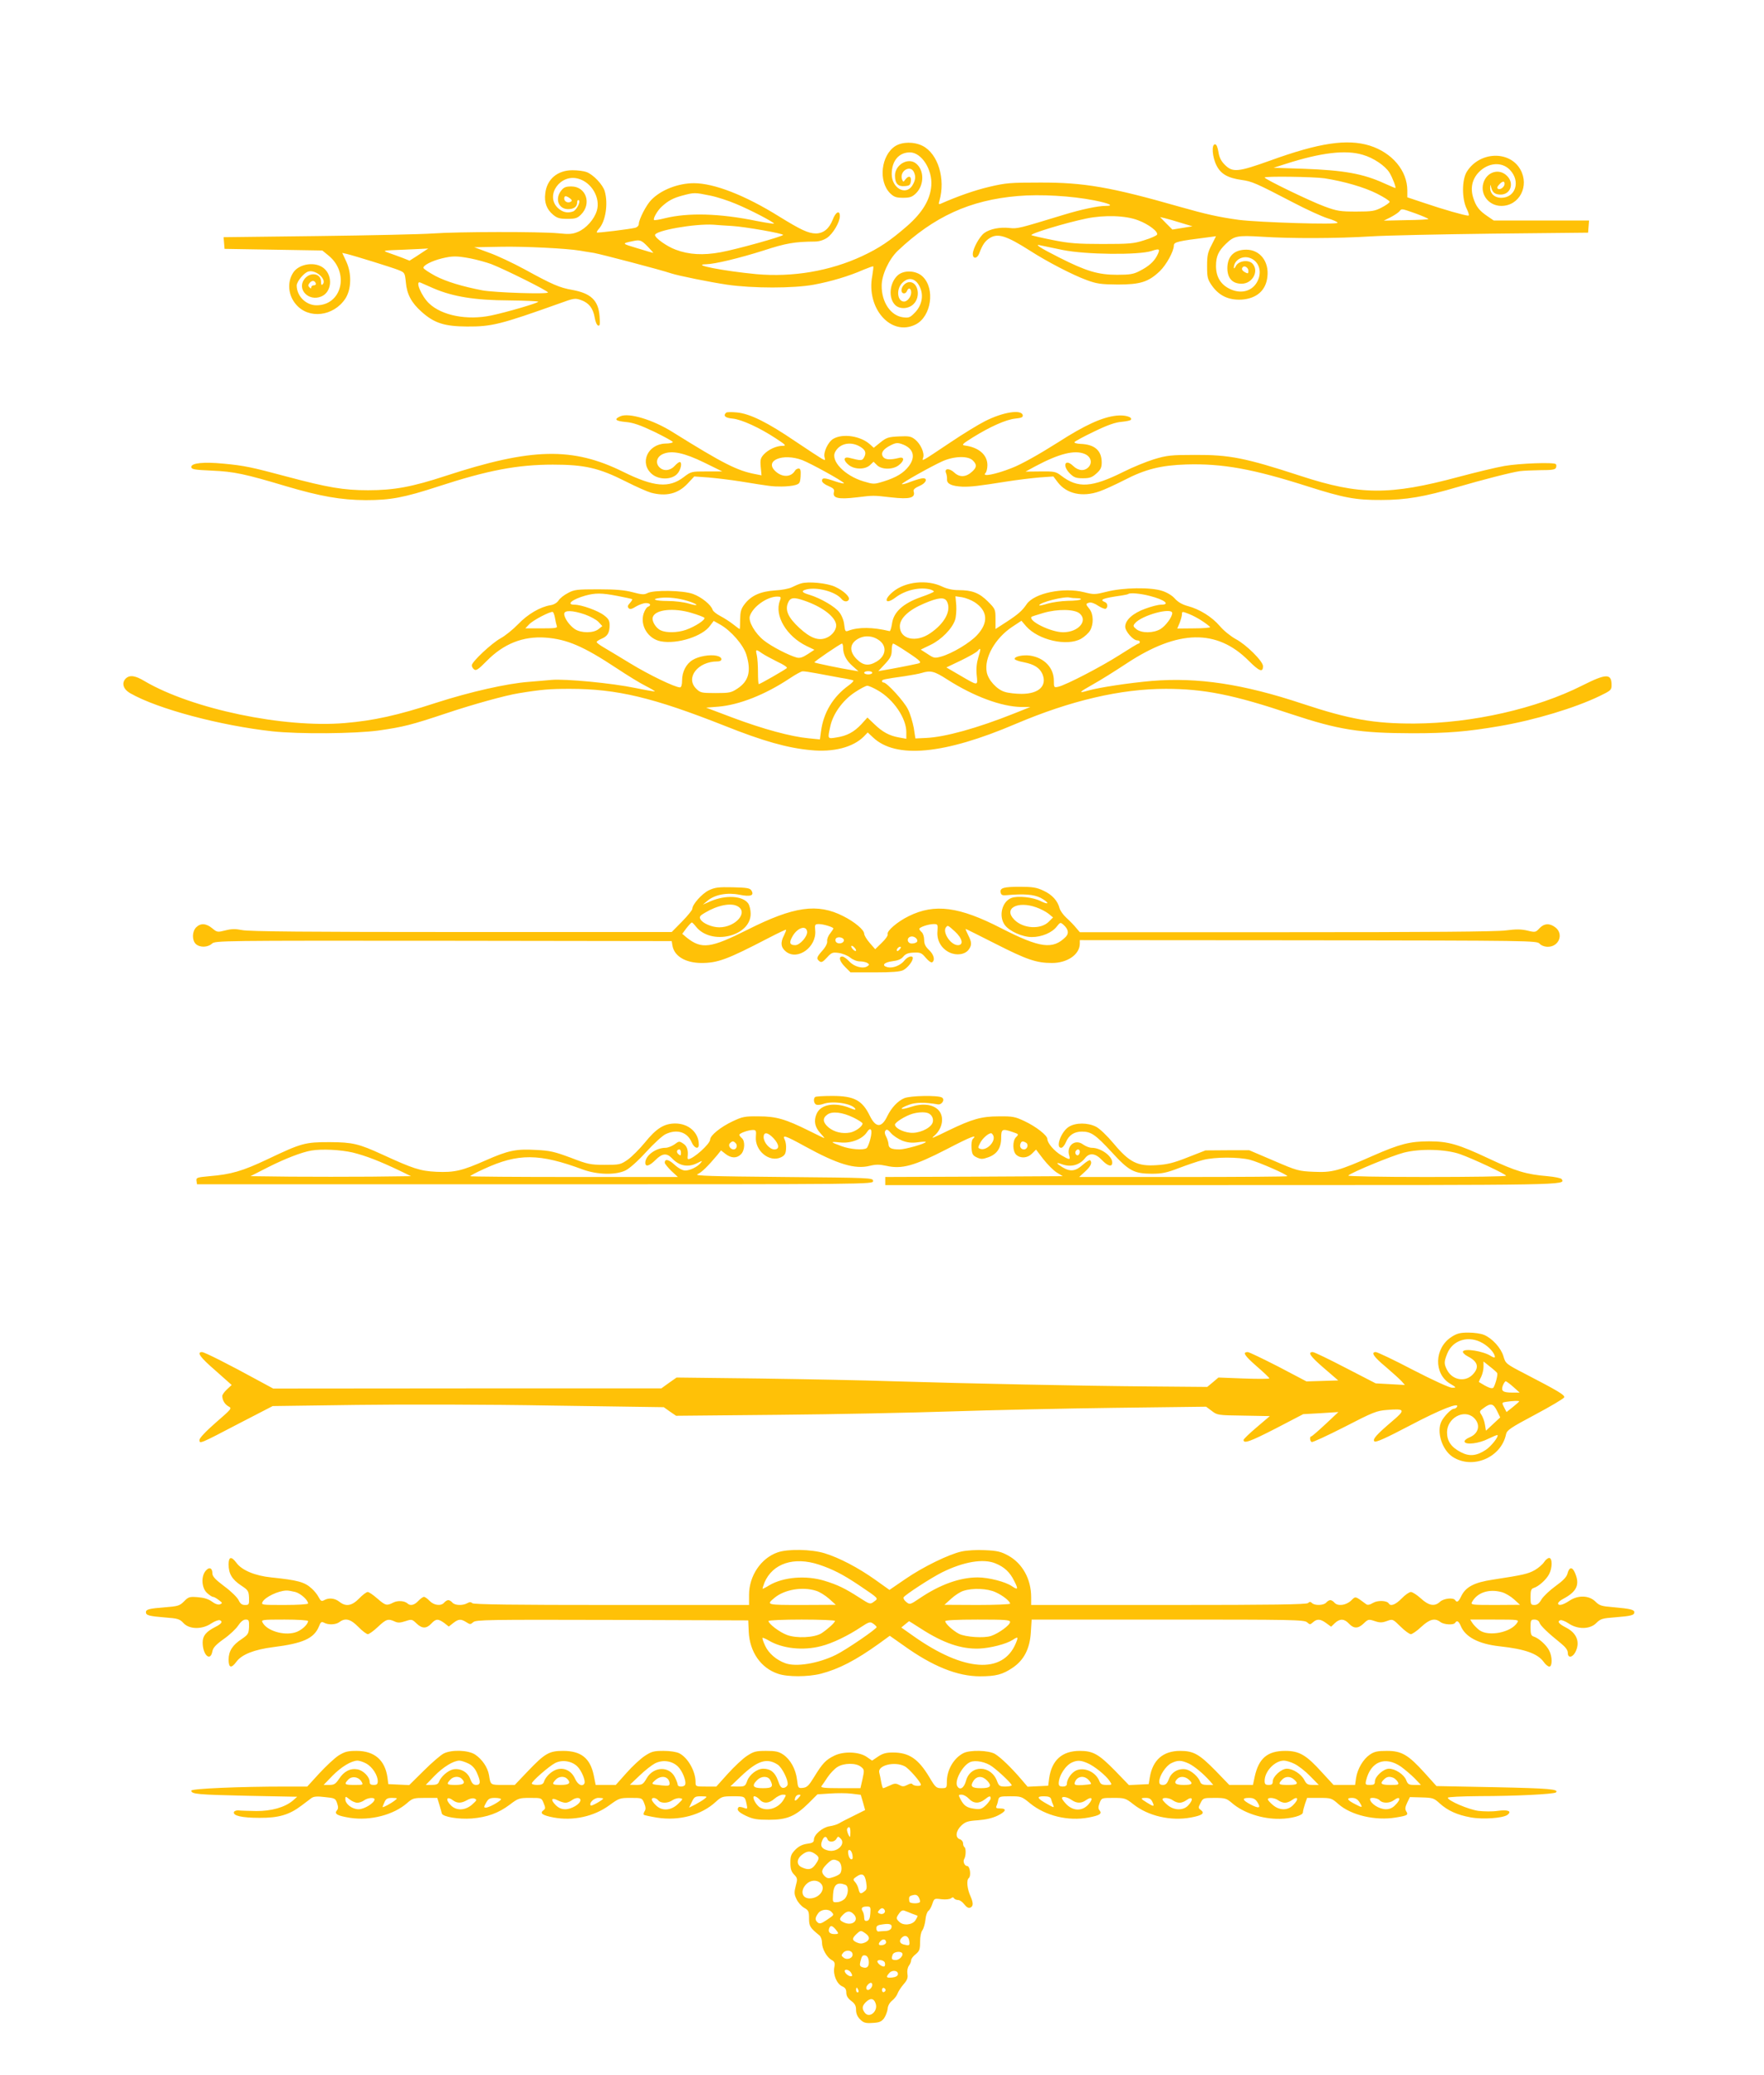
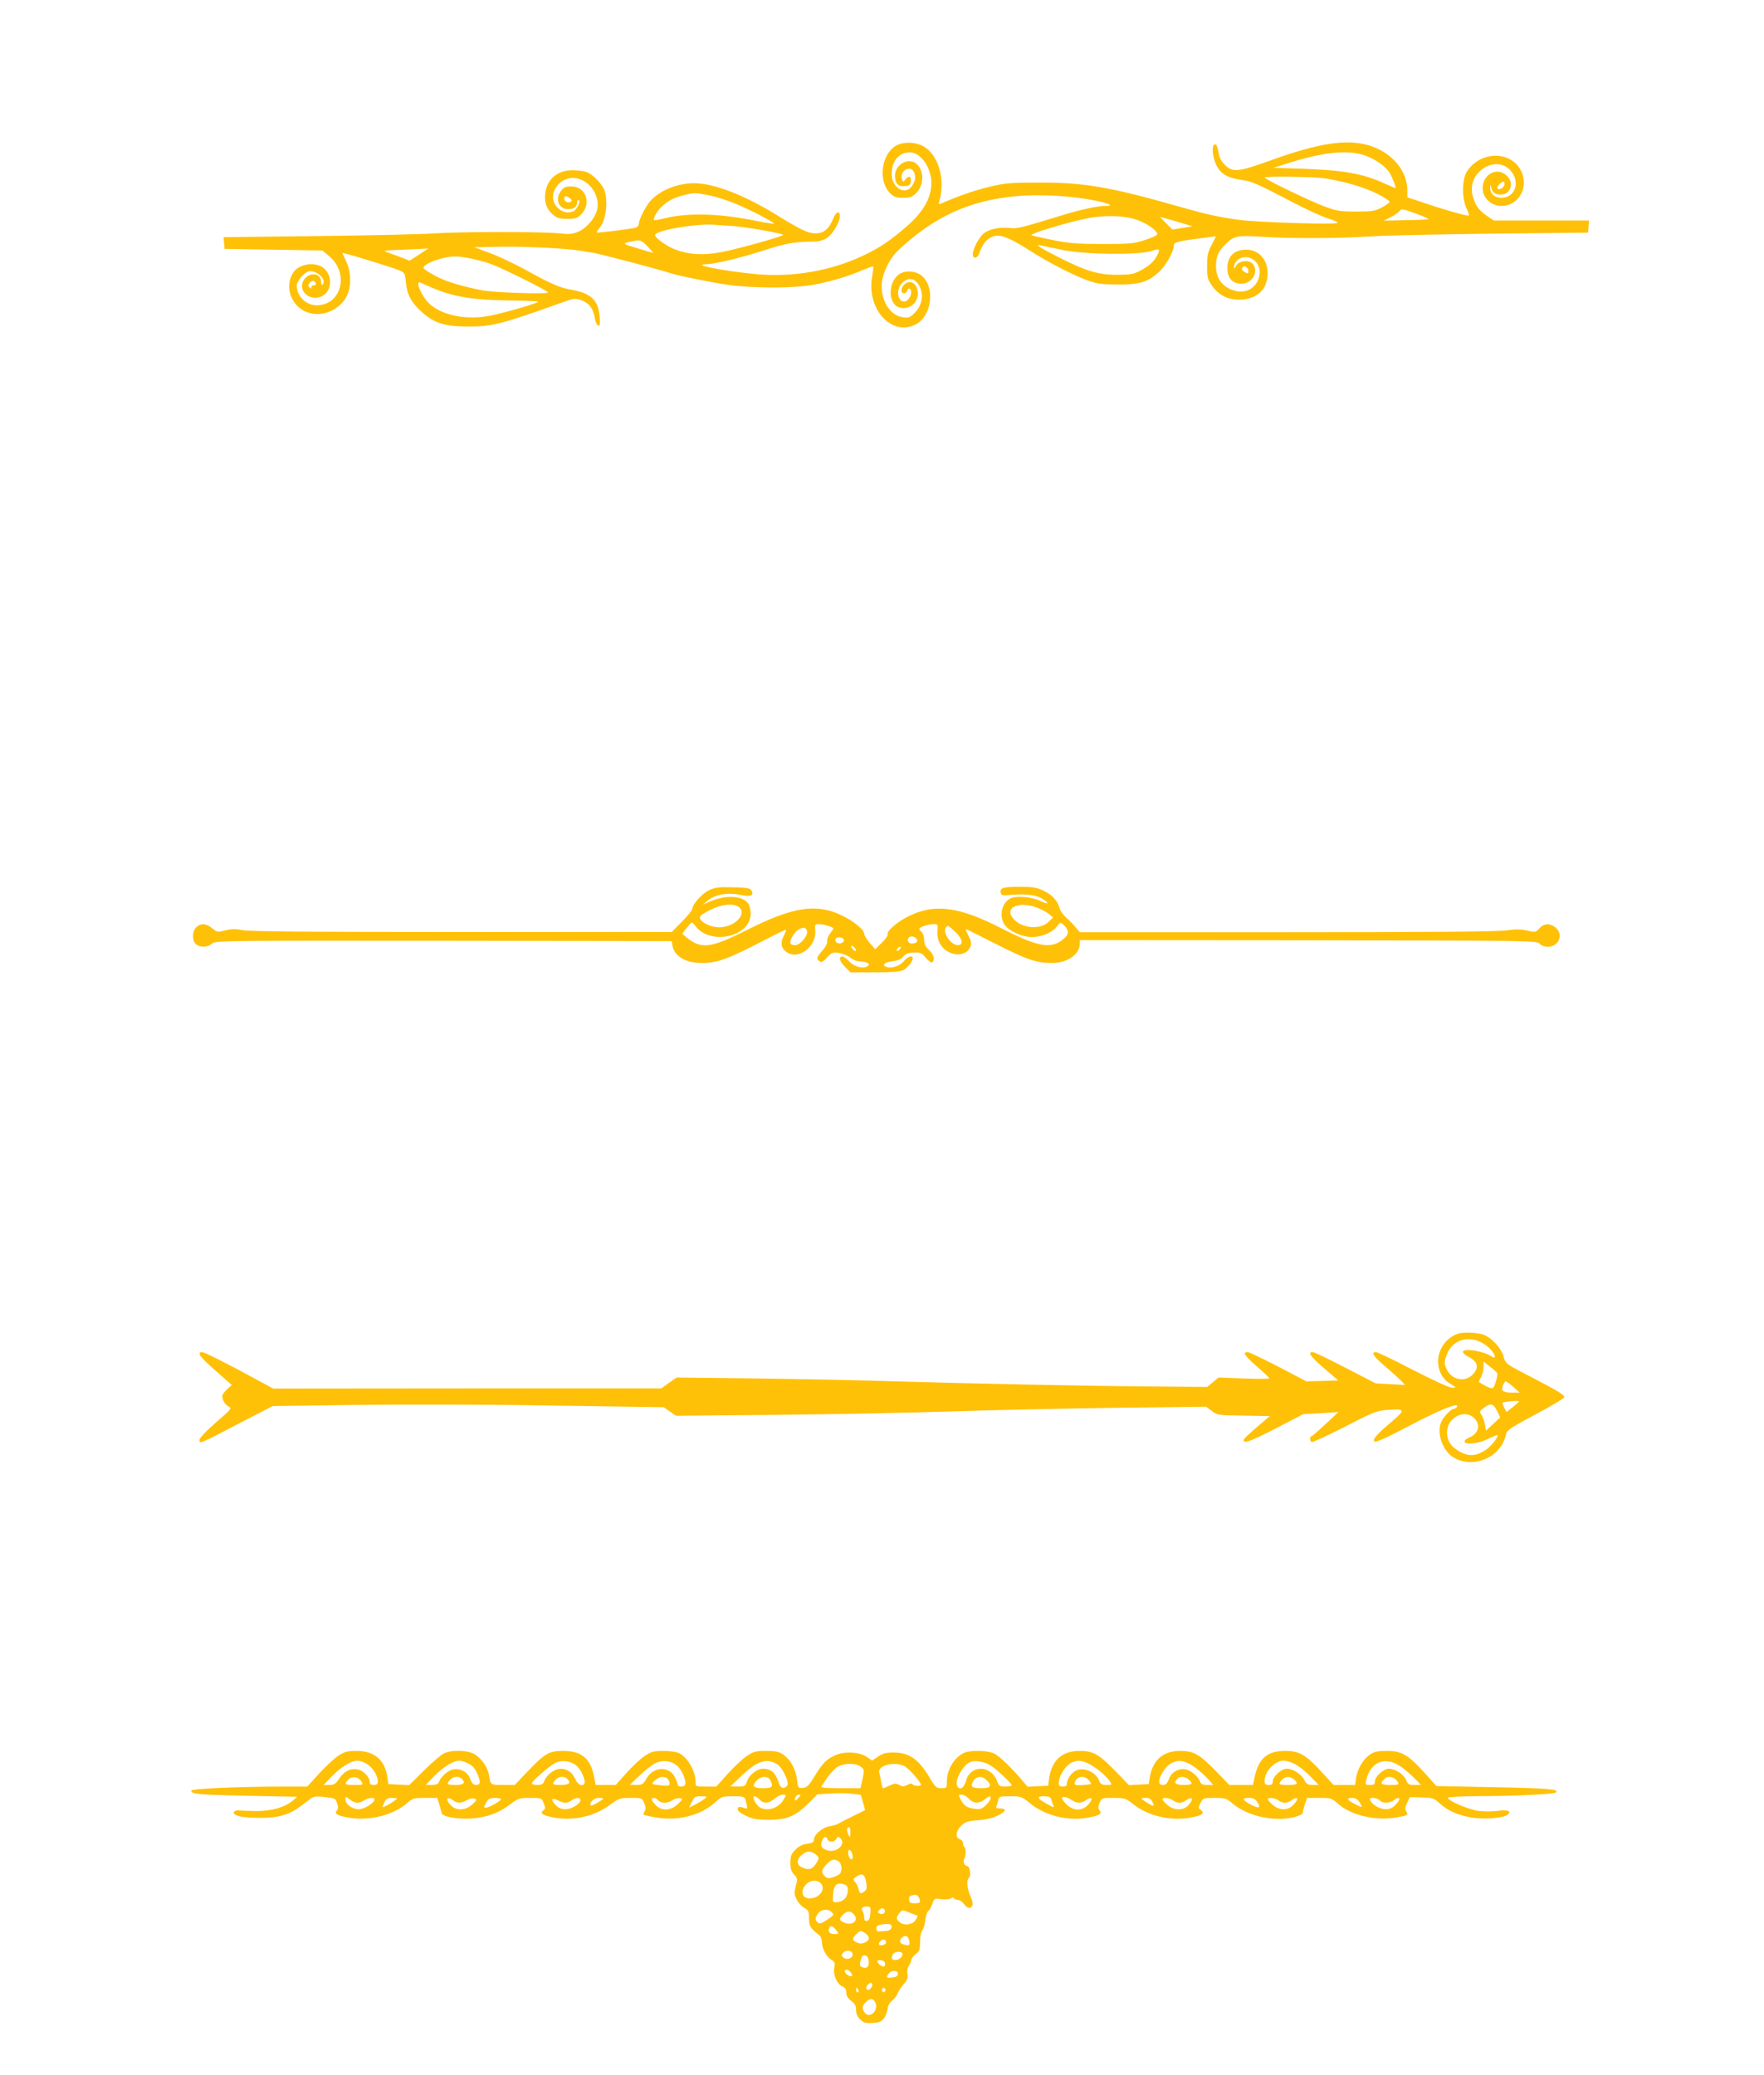
<svg xmlns="http://www.w3.org/2000/svg" version="1.0" width="1088pt" height="1280pt" viewBox="0 0 1088 1280" preserveAspectRatio="xMidYMid meet">
  <g transform="translate(0,1280) scale(0.1,-0.1)" fill="#ffc107" stroke="none">
    <path d="M5522 11899 c-88 -57 -106 -217 -32 -291 24 -23 37 -28 80 -28 43 0 56 5 80 28 52 52 51 145 -2 185 -49 37 -128 -10 -128 -76 0 -49 19 -69 60 -65 30 2 35 7 38 31 4 31 -14 36 -34 10 -12 -17 -13 -17 -20 0 -19 51 51 94 73 45 13 -28 9 -52 -11 -84 -41 -62 -126 -14 -126 72 0 82 44 134 112 134 72 0 140 -106 132 -206 -7 -86 -54 -165 -150 -249 -105 -91 -172 -136 -277 -185 -198 -92 -428 -131 -652 -111 -200 19 -408 59 -310 61 54 1 207 38 355 85 138 45 191 54 316 55 26 0 54 9 75 23 36 24 79 96 79 134 0 39 -26 26 -44 -22 -22 -56 -57 -85 -105 -85 -46 1 -90 21 -226 105 -210 131 -401 205 -525 205 -97 0 -203 -41 -263 -103 -31 -31 -77 -121 -77 -149 0 -10 -10 -20 -22 -23 -38 -9 -233 -33 -237 -29 -2 2 4 13 13 23 41 45 58 154 36 231 -11 40 -71 104 -113 119 -16 6 -54 11 -86 11 -93 0 -159 -56 -168 -144 -7 -55 9 -98 49 -131 24 -20 40 -25 87 -25 49 0 62 4 84 26 68 67 32 174 -59 174 -34 0 -47 -5 -63 -26 -40 -51 -16 -114 43 -114 36 0 56 15 56 43 0 10 4 15 10 12 13 -8 -14 -61 -35 -69 -35 -13 -67 -5 -96 23 -77 77 17 210 127 179 83 -22 139 -119 115 -198 -16 -53 -66 -109 -116 -130 -33 -14 -55 -16 -120 -9 -112 11 -624 10 -775 -1 -69 -5 -387 -12 -708 -16 l-583 -7 3 -36 3 -36 302 -5 301 -5 38 -31 c131 -106 83 -307 -74 -307 -65 0 -122 57 -122 122 0 24 44 78 71 86 46 15 118 -50 89 -79 -7 -7 -10 -2 -10 17 0 52 -68 62 -103 15 -47 -63 27 -139 104 -107 65 26 74 126 17 174 -52 44 -154 29 -190 -27 -38 -59 -31 -140 18 -196 78 -92 231 -74 304 36 37 57 40 153 7 226 l-26 56 27 -6 c49 -12 282 -84 321 -100 37 -15 38 -17 44 -73 6 -75 34 -128 97 -184 78 -70 141 -90 280 -91 153 -1 208 13 575 144 85 31 92 32 129 19 48 -17 74 -50 84 -108 4 -25 13 -46 21 -49 11 -4 13 8 9 57 -7 98 -53 142 -169 163 -76 13 -123 33 -292 126 -70 38 -169 85 -220 103 l-92 34 165 3 c140 3 405 -10 487 -24 12 -2 51 -9 86 -14 48 -9 408 -103 476 -126 45 -15 244 -55 346 -70 159 -23 408 -23 534 0 104 19 221 54 306 92 32 13 59 23 61 21 2 -2 -1 -28 -6 -58 -39 -202 117 -377 268 -300 96 49 121 220 43 295 -40 39 -117 42 -155 7 -50 -47 -58 -139 -15 -182 28 -28 84 -25 114 6 45 44 28 135 -25 135 -24 0 -50 -26 -50 -51 0 -22 25 -26 34 -4 9 24 26 18 26 -9 0 -26 -23 -56 -44 -56 -42 0 -50 77 -11 115 40 41 87 28 111 -31 21 -50 9 -108 -32 -151 -31 -32 -38 -35 -75 -30 -76 10 -132 94 -131 195 0 67 45 163 99 215 223 211 445 313 741 338 139 12 329 1 472 -27 94 -19 125 -34 68 -34 -47 0 -150 -22 -258 -55 -276 -84 -284 -87 -335 -81 -60 6 -119 -6 -154 -31 -30 -22 -71 -97 -71 -130 0 -32 28 -29 40 5 20 53 35 75 65 94 50 31 103 14 249 -79 104 -67 262 -149 347 -180 65 -24 89 -27 194 -28 138 0 189 16 259 83 40 39 86 122 86 158 0 21 24 27 208 50 l52 7 -27 -54 c-24 -45 -28 -66 -28 -130 0 -70 3 -82 30 -121 44 -62 103 -90 182 -86 93 6 151 56 160 141 11 94 -46 167 -130 167 -75 0 -116 -40 -117 -113 0 -63 31 -97 88 -97 68 0 110 80 66 125 -25 25 -85 16 -101 -15 -7 -14 -13 -19 -13 -12 0 46 51 78 99 61 60 -21 79 -93 41 -154 -34 -55 -103 -69 -169 -35 -53 27 -81 74 -81 139 0 60 15 93 62 138 50 48 69 52 219 43 181 -12 467 -11 674 2 94 6 433 13 755 17 l585 6 3 38 3 37 -294 0 -294 0 -38 26 c-52 35 -72 61 -89 116 -18 59 -6 114 36 157 58 59 142 65 191 13 67 -70 35 -172 -54 -172 -41 0 -70 27 -68 65 1 20 1 20 6 0 8 -33 24 -45 59 -45 61 0 85 70 39 115 -48 49 -125 26 -146 -44 -21 -71 34 -141 111 -141 111 0 175 123 117 225 -67 118 -252 111 -330 -14 -31 -50 -31 -167 -1 -228 13 -27 17 -43 10 -43 -20 0 -157 39 -268 77 l-108 36 0 42 c0 122 -93 233 -232 277 -140 43 -312 17 -613 -92 -198 -71 -232 -75 -280 -27 -24 24 -35 46 -40 80 -5 30 -12 47 -21 47 -23 0 -17 -79 9 -130 26 -53 70 -78 156 -90 63 -9 85 -18 321 -141 80 -42 173 -84 207 -95 35 -10 63 -23 63 -28 0 -13 -483 2 -610 18 -122 17 -200 34 -365 81 -423 121 -590 150 -860 149 -182 0 -210 -2 -312 -26 -93 -22 -195 -58 -302 -105 -11 -5 -13 -1 -7 18 39 135 -8 290 -103 339 -53 27 -126 26 -169 -1z m2884 -54 c66 -19 138 -68 164 -110 19 -31 43 -95 36 -95 -2 0 -32 13 -68 29 -131 60 -251 81 -498 90 l-185 6 75 24 c218 70 370 88 476 56z m-236 -145 c121 -19 245 -55 324 -95 43 -22 78 -44 77 -50 0 -5 -22 -21 -49 -35 -42 -22 -59 -25 -157 -25 -99 0 -119 3 -197 32 -85 31 -368 168 -368 178 0 9 304 5 370 -5z m1110 -34 c0 -19 -27 -39 -40 -31 -8 5 -6 13 6 26 20 22 34 25 34 5z m-4902 -72 c42 -8 115 -32 162 -52 89 -37 227 -109 234 -121 2 -3 -46 4 -107 16 -229 47 -422 52 -565 17 -35 -9 -66 -14 -68 -11 -8 8 22 60 48 83 39 36 71 53 128 68 71 19 76 19 168 0z m-863 -17 c13 -10 15 -16 6 -21 -17 -11 -41 0 -41 19 0 19 11 19 35 2z m5217 -94 c43 -16 78 -31 78 -34 0 -3 -62 -6 -137 -7 l-138 -3 42 21 c23 12 47 28 54 36 15 18 10 19 101 -13z m-1712 -42 c65 -24 127 -72 116 -89 -4 -6 -39 -22 -79 -34 -64 -21 -92 -23 -257 -23 -153 0 -206 4 -305 24 -66 13 -126 27 -133 30 -15 8 208 76 338 103 111 23 244 19 320 -11z m265 -16 l70 -21 -62 -10 -62 -10 -38 38 -38 39 30 -7 c17 -4 62 -17 100 -29z m-2768 -19 c80 -5 313 -46 313 -55 0 -9 -286 -89 -385 -107 -108 -20 -196 -15 -278 16 -54 20 -127 72 -127 90 0 28 245 71 360 64 25 -2 77 -6 117 -8z m-523 -126 c21 -22 37 -40 35 -40 -2 0 -47 13 -99 29 -97 29 -97 29 -25 44 42 9 51 6 89 -33z m2561 -22 c142 -29 469 -32 548 -6 50 17 55 13 33 -30 -19 -36 -51 -65 -106 -93 -38 -20 -60 -24 -140 -24 -117 0 -190 22 -358 107 -121 61 -158 86 -112 74 14 -3 75 -16 135 -28z m-3929 -1 c-10 -7 -37 -24 -59 -39 l-41 -26 -45 18 c-25 9 -64 24 -86 31 -39 14 -35 14 100 19 77 3 142 7 145 7 3 1 -3 -4 -14 -10z m276 -51 c40 -8 98 -24 128 -35 85 -33 350 -165 350 -175 0 -12 -328 -1 -405 13 -124 24 -223 54 -290 89 -38 21 -71 42 -73 49 -4 15 49 43 113 59 67 16 90 16 177 0z m4798 -77 c0 -17 -3 -18 -20 -9 -20 11 -25 22 -14 33 11 11 34 -5 34 -24z m-5752 -77 c2 -7 -3 -12 -12 -12 -9 0 -16 -5 -16 -12 0 -9 -3 -9 -12 0 -8 8 -8 15 2 27 14 17 31 16 38 -3z m727 -31 c119 -51 254 -73 462 -74 101 -1 183 -5 183 -8 0 -8 -195 -65 -290 -85 -148 -31 -304 -1 -383 74 -48 45 -89 144 -54 129 6 -3 44 -19 82 -36z" />
-     <path d="M4478 10254 c-19 -19 -5 -32 41 -36 56 -6 164 -55 266 -122 61 -40 67 -46 42 -46 -39 0 -88 -23 -116 -53 -20 -22 -23 -33 -19 -77 l5 -52 -36 7 c-113 21 -200 65 -511 259 -122 77 -272 122 -324 98 -41 -18 -31 -29 34 -35 45 -4 89 -19 175 -60 63 -31 115 -59 115 -64 0 -4 -21 -9 -46 -9 -111 -4 -162 -122 -82 -189 42 -35 118 -35 153 0 24 23 35 75 17 75 -5 0 -19 -11 -32 -25 -28 -30 -70 -33 -95 -5 -24 27 -13 64 25 80 54 23 130 7 253 -53 l112 -55 -96 0 c-94 0 -96 0 -142 -35 -90 -69 -184 -61 -372 32 -313 155 -566 149 -1095 -24 -207 -68 -319 -89 -480 -89 -150 0 -249 17 -500 84 -217 58 -262 68 -391 80 -122 12 -199 4 -199 -20 0 -15 16 -18 128 -23 135 -6 202 -20 456 -96 213 -63 339 -85 491 -86 154 0 235 15 450 85 303 99 487 134 705 134 195 0 284 -20 450 -104 63 -32 133 -63 155 -69 93 -25 167 -7 226 56 l41 44 86 -6 c48 -4 139 -15 202 -25 184 -30 192 -31 250 -31 30 0 69 4 85 9 27 8 30 13 33 55 2 36 -1 47 -12 47 -8 0 -19 -6 -23 -14 -24 -40 -78 -42 -120 -3 -72 66 45 114 165 69 54 -21 248 -128 257 -142 3 -5 -20 0 -51 10 -69 24 -84 25 -84 4 0 -9 17 -23 40 -32 32 -14 38 -21 33 -39 -8 -36 29 -44 139 -31 110 13 99 13 216 0 114 -13 150 -3 137 38 -3 10 9 21 35 32 41 17 55 48 23 48 -10 0 -42 -9 -72 -20 -29 -12 -55 -19 -58 -16 -6 5 179 109 252 142 72 31 156 33 185 4 26 -26 25 -42 -3 -68 -38 -36 -78 -38 -111 -7 -31 29 -63 27 -51 -3 4 -9 7 -27 6 -40 -1 -27 30 -41 97 -44 51 -1 96 4 272 32 63 10 154 21 201 25 l86 6 28 -37 c54 -70 151 -92 256 -55 30 10 99 42 154 70 129 67 227 91 380 96 225 7 415 -28 750 -135 223 -71 297 -85 455 -84 151 0 267 20 467 79 150 44 336 92 388 99 22 3 80 5 128 6 69 0 89 3 94 15 3 9 3 19 -1 22 -12 13 -223 5 -316 -11 -52 -9 -180 -40 -285 -68 -424 -114 -609 -113 -975 7 -340 111 -437 130 -650 129 -149 0 -173 -3 -253 -27 -48 -15 -131 -49 -185 -76 -198 -99 -283 -105 -387 -25 -33 25 -42 27 -128 26 l-92 -1 61 33 c146 78 242 102 304 76 38 -16 49 -53 25 -80 -25 -28 -64 -25 -96 6 -50 48 -69 2 -20 -47 25 -24 37 -29 80 -29 42 0 56 5 83 29 26 23 33 37 33 68 0 74 -43 112 -131 115 -23 1 -40 6 -37 11 3 5 58 35 121 65 82 40 131 57 169 60 29 3 56 8 58 13 11 17 -38 31 -90 25 -86 -9 -194 -58 -360 -165 -117 -74 -227 -136 -285 -158 -101 -40 -187 -56 -162 -31 7 7 12 29 12 49 0 64 -54 110 -140 121 -21 3 -14 10 50 50 108 67 205 110 262 116 38 4 48 8 46 21 -7 37 -121 20 -233 -37 -38 -19 -135 -78 -215 -132 -184 -123 -174 -117 -166 -92 9 28 -16 84 -50 111 -25 20 -38 22 -101 19 -63 -3 -76 -7 -113 -37 l-41 -33 -22 20 c-58 53 -169 70 -228 35 -32 -19 -63 -85 -53 -115 5 -18 4 -19 -18 -7 -12 7 -86 55 -163 107 -172 117 -279 170 -360 178 -33 3 -63 3 -67 -2z m830 -211 c30 -19 36 -36 22 -63 -12 -23 -18 -23 -92 -4 -37 9 -38 -17 -2 -45 36 -28 100 -28 130 0 l22 21 21 -21 c29 -29 99 -29 135 0 36 28 35 54 -1 44 -53 -13 -85 -11 -97 8 -15 23 1 47 47 70 31 16 43 17 69 8 72 -25 88 -78 43 -137 -32 -42 -77 -69 -153 -93 -62 -19 -63 -19 -127 0 -115 35 -203 126 -174 181 28 54 98 68 157 31z" />
-     <path d="M4940 9201 c-14 -4 -39 -15 -55 -23 -17 -9 -64 -18 -105 -20 -89 -6 -146 -31 -187 -84 -23 -30 -27 -47 -28 -95 0 -33 -1 -59 -3 -59 -2 0 -20 13 -40 29 -20 16 -56 39 -79 51 -23 12 -45 29 -48 39 -9 30 -68 78 -120 97 -61 23 -245 26 -283 5 -19 -10 -34 -9 -90 6 -50 13 -103 18 -212 18 -131 0 -149 -2 -187 -23 -24 -12 -50 -33 -58 -46 -9 -14 -29 -26 -49 -29 -64 -10 -142 -56 -200 -117 -31 -32 -80 -72 -108 -87 -55 -30 -178 -145 -178 -167 0 -8 6 -19 14 -25 12 -10 26 -1 78 52 104 106 224 154 363 144 132 -10 233 -53 437 -188 68 -45 149 -95 182 -111 32 -16 56 -31 55 -33 -2 -1 -56 8 -119 21 -143 30 -433 58 -520 50 -36 -3 -99 -9 -140 -12 -132 -10 -359 -61 -570 -129 -239 -78 -386 -110 -563 -125 -377 -32 -944 87 -1236 259 -58 35 -92 39 -116 15 -27 -28 -15 -66 30 -91 168 -96 555 -199 875 -234 165 -18 507 -15 655 5 153 22 201 34 417 106 164 55 366 111 448 124 140 23 191 27 315 27 291 0 515 -54 955 -228 235 -94 388 -137 530 -150 140 -14 261 17 328 84 l24 25 32 -30 c141 -134 439 -106 881 83 339 144 647 216 925 216 237 0 418 -36 775 -156 293 -97 419 -117 745 -118 220 0 339 10 538 44 217 37 466 112 619 186 68 33 73 37 73 67 0 73 -33 72 -180 -2 -283 -143 -679 -233 -1035 -235 -249 -1 -401 26 -691 122 -366 122 -646 164 -929 141 -137 -12 -326 -40 -395 -60 -62 -18 -57 -11 30 38 47 26 141 85 209 130 317 209 556 214 753 16 65 -65 88 -74 88 -33 0 30 -102 132 -168 167 -31 17 -76 53 -99 81 -48 56 -125 104 -198 123 -33 9 -59 24 -78 45 -16 19 -49 39 -78 48 -70 24 -243 21 -344 -5 -71 -18 -79 -18 -138 -3 -127 32 -308 -5 -355 -74 -27 -40 -52 -62 -124 -109 l-68 -44 0 62 c0 59 -1 62 -47 108 -53 53 -97 70 -182 70 -35 0 -70 8 -98 21 -94 46 -229 32 -305 -31 -62 -51 -47 -83 16 -35 60 45 149 66 214 49 12 -4 22 -9 22 -13 0 -3 -36 -19 -80 -34 -110 -39 -168 -92 -178 -162 -4 -27 -11 -49 -15 -48 -104 25 -191 26 -253 3 -20 -8 -22 -5 -27 36 -2 25 -15 58 -30 77 -27 36 -116 87 -184 108 -48 14 -54 24 -20 33 65 17 179 -13 216 -57 15 -19 37 -22 46 -6 10 16 -31 55 -83 79 -50 24 -169 35 -212 21z m-1131 -77 c47 -9 88 -18 90 -20 2 -2 -4 -13 -14 -24 -14 -15 -16 -23 -7 -32 8 -8 20 -5 45 11 19 11 46 21 61 21 28 0 35 -14 12 -23 -8 -3 -19 -21 -26 -41 -24 -74 27 -157 106 -172 101 -19 258 31 304 97 l22 29 39 -22 c68 -38 145 -127 163 -188 30 -101 14 -161 -55 -207 -39 -26 -50 -28 -136 -28 -87 0 -94 2 -119 27 -68 67 10 168 130 168 36 0 34 27 -4 35 -40 9 -112 -3 -148 -26 -40 -24 -65 -73 -65 -126 0 -27 -5 -43 -13 -43 -31 0 -192 78 -305 147 -68 41 -143 87 -166 100 -24 14 -43 28 -43 33 0 4 14 13 30 20 37 15 50 37 50 84 0 28 -7 40 -35 61 -36 28 -139 65 -181 65 -55 0 -15 33 66 56 62 17 100 17 199 -2z m3283 0 c91 -23 130 -54 68 -54 -16 0 -60 -11 -97 -25 -75 -27 -123 -70 -123 -111 0 -28 49 -84 74 -84 9 0 16 -4 16 -10 0 -5 -4 -10 -8 -10 -5 0 -57 -32 -118 -71 -111 -71 -326 -183 -376 -195 -27 -6 -28 -5 -28 37 0 80 -59 142 -147 155 -44 6 -101 -6 -94 -22 2 -5 27 -14 56 -19 65 -13 98 -35 115 -74 29 -72 -23 -121 -129 -121 -35 0 -81 5 -103 12 -49 14 -103 73 -112 122 -17 88 52 210 158 280 l56 37 29 -34 c75 -85 252 -126 339 -77 21 12 46 35 55 50 23 39 22 101 -3 133 -25 31 -25 33 -1 40 11 3 35 -6 55 -20 20 -13 41 -21 46 -18 15 9 12 35 -5 41 -37 15 -14 24 105 41 19 3 37 7 39 9 10 9 77 3 133 -12z m-2850 -31 c26 -8 50 -18 53 -23 3 -5 -18 -2 -47 7 -30 9 -87 16 -130 16 -78 0 -107 12 -45 19 47 6 115 -2 169 -19z m568 1 c-35 -91 41 -219 165 -279 l48 -23 -41 -27 c-31 -20 -48 -26 -68 -21 -48 13 -154 67 -203 106 -54 43 -97 117 -86 150 18 57 105 119 167 120 25 0 27 -2 18 -26z m1202 -9 c80 -53 86 -125 15 -202 -44 -48 -154 -114 -222 -133 -40 -11 -45 -10 -84 16 l-42 27 60 29 c67 32 134 100 152 155 6 19 9 60 7 90 l-5 55 41 -6 c23 -4 58 -18 78 -31z m630 25 c17 0 28 -3 24 -7 -4 -5 -40 -9 -79 -9 -40 -1 -96 -9 -124 -17 -29 -9 -53 -14 -53 -11 0 18 155 57 188 48 8 -2 28 -4 44 -4z m-1681 -15 c105 -36 183 -93 195 -142 8 -30 -19 -71 -58 -87 -49 -21 -100 -2 -168 61 -68 63 -89 108 -70 154 14 34 35 37 101 14z m879 -4 c30 -56 -13 -137 -104 -198 -87 -59 -186 -36 -186 44 0 49 55 101 151 141 87 37 124 40 139 13z m-1574 -72 c38 -11 73 -25 78 -29 11 -11 -56 -55 -113 -75 -52 -18 -120 -20 -156 -3 -31 14 -58 60 -48 83 17 46 130 57 239 24z m2394 -4 c51 -46 -10 -115 -103 -115 -75 0 -219 71 -194 96 1 1 34 12 72 23 89 26 194 24 225 -4z m-3237 -27 c3 -18 8 -40 11 -49 6 -13 -7 -15 -94 -15 l-100 0 23 24 c23 26 135 84 147 77 4 -3 10 -19 13 -37z m184 22 c33 -12 71 -32 84 -46 l24 -26 -24 -19 c-31 -25 -106 -25 -145 0 -33 22 -66 68 -66 94 0 24 50 23 127 -3z m3623 8 c0 -24 -40 -78 -72 -98 -43 -26 -117 -27 -149 -1 -20 16 -22 21 -9 36 41 50 230 101 230 63z m187 -50 c23 -15 44 -32 47 -36 2 -4 -42 -8 -99 -8 l-104 -1 15 35 c7 19 14 43 14 53 0 18 2 18 43 2 23 -9 61 -29 84 -45z m-2000 -114 c55 -35 50 -98 -9 -134 -49 -30 -84 -26 -124 14 -51 51 -43 103 19 131 36 16 80 12 114 -11z m-217 -48 c0 -42 19 -80 58 -114 l37 -33 -40 7 c-65 10 -228 44 -232 48 -4 4 159 115 170 116 4 0 7 -11 7 -24z m394 -27 c88 -58 95 -67 64 -73 -44 -10 -173 -35 -207 -40 l-34 -6 42 45 c34 37 41 52 41 85 0 22 4 40 9 40 5 0 43 -23 85 -51z m440 -34 c-10 -34 -14 -69 -10 -109 7 -69 12 -69 -108 1 l-79 46 90 43 c49 24 96 50 103 59 20 24 21 14 4 -40z m-1334 25 c16 -11 59 -34 95 -52 37 -17 63 -34 58 -39 -10 -10 -165 -99 -173 -99 -3 0 -5 33 -5 72 0 40 -3 88 -7 106 -9 38 -6 39 32 12z m340 -124 c41 -8 107 -20 145 -27 39 -6 74 -14 78 -16 4 -3 -9 -17 -30 -32 -95 -69 -154 -167 -169 -281 l-7 -51 -71 7 c-106 10 -277 56 -464 126 l-167 63 76 6 c128 11 287 73 439 174 36 24 72 44 80 44 8 1 48 -5 90 -13z m340 4 c0 -5 -11 -10 -25 -10 -14 0 -25 5 -25 10 0 6 11 10 25 10 14 0 25 -4 25 -10z m462 -41 c164 -105 335 -168 457 -170 l56 0 -100 -40 c-228 -91 -427 -146 -544 -151 l-65 -3 -10 65 c-7 36 -22 88 -36 115 -23 48 -130 165 -150 165 -6 0 -10 4 -10 9 0 9 12 12 140 30 41 6 89 15 105 20 55 17 78 11 157 -40z m-427 -68 c96 -55 175 -171 175 -257 l0 -41 -45 8 c-61 11 -102 34 -152 82 l-43 41 -37 -41 c-46 -49 -89 -72 -154 -82 -56 -9 -55 -10 -38 68 16 77 76 160 149 209 34 23 70 42 79 42 9 0 39 -13 66 -29z" />
    <path d="M4371 7308 c-42 -21 -101 -87 -101 -114 0 -8 -29 -43 -63 -78 l-64 -65 -1299 0 c-931 0 -1314 3 -1351 12 -41 8 -64 8 -103 -2 -48 -12 -51 -12 -81 13 -37 31 -72 33 -99 6 -26 -26 -26 -81 -2 -103 25 -23 74 -21 99 2 20 19 51 19 1428 18 l1408 -2 4 -25 c10 -67 79 -109 178 -110 103 0 161 22 415 154 58 30 106 53 108 51 2 -2 -4 -17 -12 -34 -24 -45 -20 -76 12 -101 72 -57 190 29 180 131 -3 36 -2 39 23 39 28 0 89 -19 89 -27 0 -3 -9 -17 -20 -31 -12 -14 -20 -36 -18 -47 2 -13 -10 -37 -30 -59 -36 -41 -38 -49 -18 -65 12 -10 21 -5 46 22 29 32 35 34 73 29 23 -3 55 -16 70 -28 17 -14 42 -24 60 -24 18 0 39 -5 47 -10 13 -9 13 -11 0 -20 -26 -18 -83 -3 -112 30 -15 16 -35 30 -43 30 -25 0 -17 -30 18 -65 l33 -33 150 0 c104 0 157 4 175 14 26 13 59 54 59 74 0 19 -32 10 -51 -14 -24 -31 -72 -50 -105 -42 -39 10 -23 30 31 37 33 4 53 12 66 28 14 17 30 24 65 25 41 2 49 -2 74 -32 16 -19 33 -31 39 -28 20 13 11 48 -19 76 -22 21 -30 37 -30 63 0 19 -7 40 -15 47 -8 7 -15 16 -15 20 0 11 57 30 89 30 25 0 26 -2 23 -45 -5 -56 24 -106 74 -130 44 -21 97 -13 119 18 20 28 19 45 -4 90 -10 20 -17 37 -15 37 3 0 86 -42 187 -93 189 -96 249 -117 345 -117 96 0 172 53 172 120 l0 21 1409 -1 c1375 -2 1410 -2 1427 -21 10 -11 30 -19 51 -19 68 0 99 78 47 119 -36 28 -70 26 -99 -5 -23 -25 -26 -26 -75 -14 -38 9 -70 9 -132 1 -55 -8 -486 -11 -1355 -11 l-1273 0 -23 27 c-12 15 -38 42 -59 61 -20 18 -39 45 -43 60 -11 45 -46 84 -99 108 -42 20 -67 24 -146 24 -102 0 -124 -7 -118 -36 3 -14 11 -18 33 -16 112 10 171 5 213 -16 23 -12 42 -27 42 -32 0 -5 -18 0 -40 11 -47 25 -144 35 -182 20 -58 -22 -80 -112 -41 -166 28 -39 109 -75 167 -75 61 0 125 27 154 65 21 27 23 27 42 10 29 -26 34 -52 14 -73 -80 -81 -159 -70 -398 52 -260 134 -411 154 -571 75 -70 -34 -137 -92 -130 -111 3 -8 -13 -31 -36 -53 l-41 -40 -34 39 c-19 22 -34 47 -34 57 0 23 -59 73 -129 108 -159 81 -305 60 -589 -83 -229 -115 -284 -123 -377 -49 l-27 23 26 35 c15 19 30 35 33 35 3 0 14 -11 25 -25 93 -119 338 -62 338 79 0 23 -7 51 -15 63 -34 48 -138 54 -232 14 l-48 -21 30 25 c45 37 120 51 196 36 69 -14 93 -5 73 27 -9 14 -29 17 -115 19 -89 2 -110 -1 -148 -19z m178 -98 c69 -37 -12 -130 -113 -130 -45 0 -103 25 -116 50 -8 15 -3 22 28 40 77 46 160 63 201 40z m1843 -7 c26 -9 60 -27 75 -39 l28 -23 -26 -26 c-49 -50 -158 -44 -213 12 -69 69 19 118 136 76z m-502 -149 c46 -42 55 -84 18 -84 -46 0 -100 85 -71 113 9 10 10 10 53 -29z m-912 0 c4 -29 -44 -84 -73 -84 -33 0 -39 14 -20 49 29 57 87 78 93 35z m678 -63 c-4 -6 -18 -11 -32 -11 -29 0 -35 36 -6 43 21 5 47 -17 38 -32z m-451 9 c0 -18 -33 -26 -47 -12 -6 6 -7 15 -3 22 10 16 50 8 50 -10z m75 -62 c0 -6 -7 -5 -15 2 -8 7 -15 17 -15 22 0 6 7 5 15 -2 8 -7 15 -17 15 -22z m270 7 c-7 -9 -15 -13 -17 -11 -7 7 7 26 19 26 6 0 6 -6 -2 -15z" />
-     <path d="M5027 6033 c-12 -12 -7 -41 8 -47 8 -3 27 -1 41 4 57 22 178 4 199 -29 4 -8 -6 -7 -29 3 -97 40 -185 25 -210 -36 -18 -43 -10 -81 24 -118 16 -17 26 -30 24 -30 -3 0 -44 20 -92 44 -147 73 -204 90 -312 90 -86 1 -101 -2 -160 -30 -75 -35 -140 -88 -140 -113 0 -27 -105 -121 -135 -121 -3 0 -5 6 -4 13 5 41 -3 68 -27 83 -24 16 -26 16 -54 -5 -16 -11 -41 -21 -55 -21 -60 0 -125 -48 -125 -92 0 -28 25 -21 63 17 41 41 69 44 100 12 46 -50 102 -60 160 -30 30 15 31 15 18 -1 -20 -24 -65 -46 -95 -46 -16 0 -42 14 -66 36 -36 33 -60 38 -60 12 0 -6 18 -28 40 -50 l41 -38 -641 0 c-352 0 -640 2 -640 5 0 3 39 24 86 45 210 97 340 96 609 -4 88 -32 199 -35 260 -7 25 11 75 55 129 114 48 53 103 103 121 111 70 34 135 13 161 -50 16 -37 44 -46 44 -14 0 74 -63 130 -145 130 -69 0 -117 -30 -188 -118 -32 -39 -80 -87 -105 -105 -45 -31 -51 -32 -142 -32 -88 0 -104 3 -210 44 -100 37 -128 44 -216 48 -121 7 -171 -4 -305 -63 -149 -66 -196 -77 -308 -72 -100 5 -142 19 -334 107 -144 66 -182 75 -322 76 -154 0 -174 -5 -386 -106 -154 -73 -224 -93 -357 -104 -77 -7 -83 -9 -80 -29 l3 -21 2085 0 c2078 0 2085 0 2085 20 0 20 -8 20 -555 25 -444 4 -550 7 -528 17 25 11 64 49 121 117 l24 30 28 -22 c35 -27 69 -28 95 -2 24 24 27 82 5 100 -8 7 -15 16 -15 20 0 10 56 30 84 30 19 0 21 -5 18 -42 -7 -86 83 -160 154 -127 23 11 30 21 32 51 2 21 -2 46 -8 58 -17 33 5 25 125 -41 202 -111 309 -143 400 -120 37 9 59 9 101 0 96 -22 172 -1 372 102 154 80 194 95 161 62 -5 -5 -9 -30 -7 -54 3 -37 7 -46 32 -58 26 -12 36 -12 70 0 55 19 81 58 81 120 0 54 6 58 66 38 44 -15 44 -15 25 -34 -22 -23 -21 -87 2 -108 27 -24 69 -21 97 7 l25 25 45 -59 c25 -32 62 -69 82 -82 l38 -23 -547 -3 -548 -2 0 -25 0 -25 2079 0 c2148 0 2116 -1 2093 37 -4 6 -43 14 -87 18 -132 11 -197 31 -363 109 -187 88 -250 106 -368 106 -118 0 -182 -17 -344 -88 -215 -95 -252 -105 -367 -100 -94 4 -104 7 -248 69 l-150 64 -135 0 -135 -1 -110 -43 c-88 -35 -127 -44 -192 -48 -117 -8 -168 18 -264 133 -41 49 -87 93 -109 104 -51 26 -125 26 -167 0 -48 -29 -85 -130 -48 -130 8 0 21 15 29 34 18 44 51 66 99 66 57 0 84 -19 183 -126 107 -117 138 -133 247 -134 65 0 92 6 168 35 50 19 117 42 149 50 73 19 219 19 290 1 56 -15 230 -91 230 -101 0 -3 -289 -5 -642 -5 l-642 0 37 34 c35 32 45 55 31 69 -4 4 -24 -9 -46 -28 -44 -40 -77 -44 -125 -15 -39 24 -43 33 -7 20 57 -22 112 -8 147 37 27 34 63 30 103 -12 36 -38 64 -46 64 -16 0 40 -70 91 -126 91 -14 0 -37 9 -53 20 -50 38 -106 -8 -86 -69 8 -27 1 -26 -49 3 -43 25 -86 75 -86 100 0 22 -68 76 -140 110 -59 28 -74 31 -160 30 -107 0 -165 -17 -310 -87 -98 -48 -111 -53 -90 -35 55 46 67 122 26 163 -35 34 -98 41 -169 17 -67 -22 -77 -11 -12 13 41 16 98 17 179 3 25 -4 46 29 26 42 -23 15 -196 12 -233 -4 -40 -17 -79 -59 -104 -110 -35 -74 -71 -74 -108 1 -47 97 -97 123 -233 123 -54 0 -102 -3 -105 -7z m238 -127 c30 -15 55 -31 55 -36 0 -18 -44 -50 -77 -56 -48 -9 -98 3 -133 32 -36 31 -38 57 -7 79 30 22 92 15 162 -19z m459 28 c26 -10 38 -41 26 -64 -18 -34 -87 -63 -137 -57 -47 5 -93 30 -93 50 0 14 64 54 108 67 34 10 75 12 96 4z m-356 -160 c-7 -27 -17 -52 -23 -56 -19 -14 -100 -8 -154 12 -72 26 -73 30 -9 23 65 -7 136 20 164 62 25 39 37 17 22 -41z m197 -10 c32 -12 59 -15 95 -10 27 4 50 5 50 2 0 -10 -127 -46 -161 -46 -51 0 -69 8 -69 34 -1 11 -7 32 -15 46 -9 17 -10 29 -3 37 7 9 16 5 34 -17 14 -16 45 -36 69 -46z m-794 15 c36 -39 38 -69 5 -69 -29 0 -66 43 -66 76 0 34 26 30 61 -7z m1356 15 c14 -38 -44 -95 -82 -80 -14 5 -14 8 0 35 14 29 51 61 68 61 4 0 10 -7 14 -16z m-1590 -45 c14 -14 6 -39 -12 -39 -21 0 -36 25 -23 38 15 15 21 15 35 1z m1792 2 c17 -11 7 -41 -13 -41 -19 0 -29 17 -22 35 6 17 15 18 35 6z m-4154 -60 c81 -20 164 -52 290 -112 l70 -34 -248 -3 c-136 -1 -358 -1 -495 0 l-247 3 110 56 c103 52 206 92 265 102 66 11 181 5 255 -12z m2025 -2 c0 -18 -2 -19 -15 -9 -15 12 -12 30 6 30 5 0 9 -10 9 -21z m2460 7 c0 -8 -4 -17 -9 -21 -12 -7 -24 12 -16 25 9 15 25 12 25 -4z m2345 -15 c77 -27 284 -124 284 -133 1 -5 -220 -8 -491 -8 -290 0 -488 4 -482 9 21 20 271 123 342 141 100 26 258 22 347 -9z" />
    <path d="M8952 4553 c-106 -69 -110 -227 -8 -288 40 -24 40 -25 12 -25 -16 0 -115 45 -241 110 -116 61 -220 110 -229 110 -33 0 -14 -29 62 -92 42 -36 86 -76 97 -88 l20 -23 -90 5 -90 5 -186 96 c-102 53 -193 97 -202 97 -34 0 -15 -27 70 -100 l87 -75 -98 -3 -98 -3 -173 91 c-96 49 -181 90 -189 90 -34 0 -21 -21 53 -86 44 -38 80 -72 80 -76 1 -4 -70 -4 -157 -1 l-157 6 -34 -29 -35 -29 -355 3 c-406 3 -1130 18 -1586 32 -170 6 -540 13 -821 17 l-511 6 -47 -33 -47 -34 -1197 0 -1197 -1 -85 46 c-188 103 -339 179 -354 179 -35 0 -12 -32 84 -115 l99 -88 -29 -27 c-17 -16 -30 -34 -29 -42 1 -27 16 -50 38 -63 23 -12 21 -14 -78 -100 -62 -54 -101 -96 -101 -107 0 -26 2 -25 243 101 l209 108 516 7 c291 4 819 3 1207 -4 l689 -10 38 -27 38 -26 633 6 c347 3 828 13 1067 21 239 8 690 18 1002 22 l567 7 35 -26 c33 -26 39 -27 196 -29 l162 -3 -81 -69 c-45 -38 -81 -73 -81 -78 0 -25 41 -10 197 70 l171 89 108 6 109 7 -80 -75 c-44 -41 -83 -75 -87 -75 -11 0 -10 -28 2 -35 5 -3 96 39 202 93 178 92 199 100 263 105 111 9 115 1 36 -66 -101 -86 -127 -115 -114 -128 8 -8 69 19 221 99 188 99 308 146 288 113 -4 -6 -13 -11 -20 -11 -14 0 -59 -45 -75 -77 -32 -63 2 -175 68 -219 122 -80 300 -6 330 139 5 25 27 40 181 122 96 51 176 99 178 106 3 15 -38 39 -242 145 -118 61 -120 63 -133 108 -15 51 -69 111 -120 132 -18 8 -61 14 -96 14 -52 0 -71 -5 -105 -27z m193 -38 c40 -23 75 -63 75 -85 0 -6 -11 -3 -25 6 -46 30 -165 49 -172 27 -2 -6 11 -20 29 -29 65 -33 74 -70 29 -115 -47 -46 -124 -31 -156 31 -19 37 -19 50 1 100 34 86 134 115 219 65z m89 -184 c6 -9 -10 -69 -22 -89 -8 -12 -34 -2 -90 33 -1 1 4 15 13 31 8 16 15 44 15 62 l0 34 40 -32 c22 -17 42 -35 44 -39z m100 -86 l39 -35 -44 0 c-60 0 -72 10 -60 43 6 15 14 27 18 27 5 -1 26 -16 47 -35z m36 -89 c0 -2 -18 -18 -39 -35 l-39 -31 -15 29 c-15 29 -14 30 12 34 39 6 81 8 81 3z m-136 -60 l19 -39 -44 -41 -44 -41 -6 37 c-3 20 -13 47 -21 60 -15 22 -14 24 16 45 41 30 57 26 80 -21z m-145 -40 c45 -41 33 -98 -25 -122 -20 -8 -33 -20 -31 -27 7 -21 90 -11 146 18 29 14 55 25 57 23 9 -9 -39 -70 -73 -92 -57 -37 -100 -41 -152 -14 -60 31 -86 68 -86 123 0 88 104 145 164 91z" />
-     <path d="M4795 3224 c-102 -36 -175 -145 -175 -261 l0 -63 -848 0 c-600 0 -851 3 -859 11 -8 8 -17 8 -31 0 -29 -16 -77 -14 -92 4 -7 8 -18 15 -25 15 -7 0 -18 -7 -25 -15 -19 -23 -63 -18 -90 10 -13 14 -29 25 -35 25 -6 0 -22 -11 -35 -25 -24 -26 -49 -32 -66 -16 -19 17 -60 20 -88 6 -41 -21 -48 -19 -99 25 -25 22 -51 40 -59 40 -8 0 -32 -18 -53 -40 -45 -46 -82 -52 -122 -20 -28 22 -64 26 -93 10 -16 -9 -22 -6 -34 17 -8 16 -27 40 -43 54 -44 41 -87 52 -250 69 -99 10 -181 44 -214 89 -32 43 -49 40 -49 -9 0 -57 21 -92 76 -129 44 -29 48 -34 50 -76 1 -42 0 -45 -25 -45 -19 0 -29 8 -39 29 -7 16 -46 55 -87 85 -57 43 -75 62 -75 81 0 34 -20 42 -42 15 -29 -35 -24 -105 8 -135 15 -14 32 -25 38 -25 6 0 22 -9 36 -20 23 -17 23 -19 7 -26 -12 -4 -30 2 -50 17 -22 16 -49 24 -87 27 -51 4 -58 2 -85 -26 -27 -27 -38 -30 -115 -36 -101 -8 -120 -13 -120 -31 0 -19 21 -24 118 -32 78 -6 90 -9 114 -35 36 -39 115 -40 171 -2 21 14 45 23 53 20 20 -8 10 -23 -29 -42 -56 -29 -77 -54 -77 -95 0 -78 48 -121 60 -55 4 22 21 41 70 76 36 25 76 63 89 83 16 24 32 37 46 37 20 0 22 -5 21 -46 -2 -41 -6 -47 -45 -74 -57 -37 -81 -75 -81 -127 0 -52 17 -56 49 -12 33 44 109 74 226 89 183 23 251 53 282 127 11 29 16 32 33 23 27 -14 72 -12 94 5 36 27 69 18 116 -30 24 -25 51 -45 59 -45 7 0 36 20 62 45 51 48 63 52 104 33 19 -9 34 -8 65 2 39 13 42 12 68 -13 35 -34 62 -34 92 -2 29 31 42 31 80 4 l28 -22 28 22 c32 25 47 26 80 5 23 -15 26 -15 43 0 16 15 91 16 857 14 l839 -3 3 -70 c6 -125 75 -224 180 -259 59 -21 187 -20 265 0 111 29 214 82 359 186 l66 48 84 -59 c179 -129 333 -191 472 -191 99 0 140 11 202 53 70 47 106 118 112 218 l5 79 840 0 c768 0 842 -1 859 -17 17 -15 19 -15 36 0 25 23 47 21 82 -5 l30 -22 23 22 c31 29 58 28 87 -3 30 -32 57 -32 92 2 26 25 30 26 66 14 32 -11 46 -11 76 0 36 13 36 13 84 -34 26 -26 55 -47 64 -47 8 0 38 20 64 45 52 48 84 56 118 30 22 -17 82 -20 91 -5 11 17 22 11 35 -20 28 -68 111 -111 240 -125 156 -17 234 -45 271 -96 11 -16 27 -29 35 -29 19 0 19 62 -1 99 -16 33 -65 77 -95 86 -16 5 -20 15 -20 56 0 45 2 49 24 49 15 0 27 -7 31 -19 6 -19 53 -64 134 -129 28 -23 41 -41 41 -58 0 -33 29 -29 47 6 30 60 9 116 -57 150 -45 23 -57 38 -37 46 8 3 31 -6 52 -20 56 -38 132 -37 171 3 26 26 38 29 117 35 99 8 117 13 117 31 0 16 -25 22 -128 31 -74 6 -87 10 -112 35 -39 39 -108 41 -162 4 -39 -26 -68 -32 -68 -15 0 6 14 19 32 28 83 44 103 87 73 158 -17 41 -36 40 -47 -2 -5 -21 -27 -44 -73 -77 -36 -26 -75 -63 -87 -82 -14 -25 -27 -35 -44 -35 -22 0 -24 4 -24 49 0 41 4 51 20 56 30 9 79 53 95 86 20 38 20 99 0 99 -8 0 -22 -11 -31 -25 -9 -14 -35 -37 -58 -50 -41 -23 -70 -30 -260 -59 -113 -17 -166 -45 -193 -101 -17 -36 -27 -42 -38 -25 -11 17 -70 11 -93 -10 -33 -31 -69 -25 -118 20 -24 22 -52 40 -62 40 -10 0 -36 -18 -57 -40 -37 -38 -68 -50 -79 -31 -12 19 -68 21 -97 4 -20 -12 -34 -15 -43 -8 -70 52 -64 50 -94 21 -32 -29 -82 -35 -102 -11 -7 8 -18 15 -25 15 -7 0 -18 -7 -25 -15 -15 -18 -71 -20 -88 -3 -9 9 -15 9 -24 0 -9 -9 -214 -12 -860 -12 l-848 0 0 48 c0 112 -54 209 -142 257 -44 24 -68 30 -142 33 -50 3 -113 -1 -145 -8 -78 -17 -239 -95 -350 -172 l-95 -65 -87 62 c-107 76 -222 136 -313 164 -81 25 -228 28 -291 5z m256 -75 c84 -28 147 -60 244 -125 129 -87 124 -82 96 -103 -24 -18 -25 -18 -90 24 -90 58 -134 79 -215 104 -114 35 -254 24 -342 -28 -19 -12 -37 -21 -40 -21 -2 0 3 17 11 38 50 118 181 162 336 111z m1090 7 c54 -22 88 -54 114 -107 27 -52 24 -59 -14 -33 -39 27 -143 54 -211 54 -111 0 -234 -45 -358 -129 -59 -40 -61 -40 -83 -22 -12 10 -19 22 -16 28 11 17 169 120 237 154 133 66 256 87 331 55z m-1109 -168 c22 -6 58 -29 81 -49 l42 -38 -208 -1 c-221 0 -223 0 -169 45 61 50 170 69 254 43z m1108 -9 c45 -20 90 -56 90 -71 0 -4 -91 -8 -202 -8 l-203 1 42 38 c23 21 57 43 75 48 57 19 148 15 198 -8z m-4318 1 c34 -10 78 -50 78 -71 0 -5 -65 -9 -145 -9 -142 0 -145 0 -135 20 16 29 95 67 145 69 11 1 37 -4 57 -9z m7441 -1 c22 -6 55 -26 75 -44 l37 -34 -153 -1 c-143 0 -152 1 -143 18 32 59 105 83 184 61z m-7363 -178 c0 -22 -45 -62 -82 -71 -71 -20 -172 12 -198 61 -10 18 -5 19 135 19 80 0 145 -4 145 -9z m3250 1 c0 -11 -47 -53 -84 -77 -44 -27 -154 -32 -212 -10 -46 17 -114 69 -114 86 0 5 91 9 205 9 113 0 205 -4 205 -8z m1080 -7 c0 -19 -70 -70 -117 -86 -45 -15 -158 -7 -198 13 -37 19 -85 63 -85 78 0 6 67 10 200 10 171 0 200 -2 200 -15z m3128 -4 c-38 -61 -177 -88 -234 -46 -15 12 -34 31 -42 43 l-14 22 151 0 c147 0 151 -1 139 -19z m-3951 -27 c3 -10 -187 -140 -252 -172 -108 -53 -246 -76 -312 -51 -55 20 -102 61 -123 106 -12 25 -19 47 -17 50 3 2 21 -6 40 -17 83 -49 210 -63 321 -34 69 17 168 65 247 118 47 31 56 34 73 22 11 -7 21 -17 23 -22z m273 -10 c138 -89 249 -127 359 -123 70 3 167 28 206 53 35 23 37 20 20 -21 -80 -191 -320 -174 -628 43 l-78 55 23 19 c13 11 24 19 25 20 1 0 34 -21 73 -46z" />
    <path d="M2089 1972 c-25 -16 -78 -66 -119 -110 l-75 -82 -131 0 c-290 0 -584 -13 -584 -25 0 -22 38 -25 349 -32 l304 -6 -26 -23 c-49 -42 -134 -66 -227 -65 -47 1 -96 2 -109 4 -13 1 -26 -4 -28 -10 -8 -23 50 -36 157 -36 119 -1 185 19 260 76 24 18 51 38 61 46 14 10 36 12 83 6 61 -6 65 -8 75 -37 8 -23 8 -35 -1 -45 -18 -22 2 -33 81 -46 126 -19 269 18 353 92 33 29 41 31 110 31 l75 0 13 -42 c7 -24 14 -48 15 -54 6 -21 104 -37 185 -31 95 8 165 33 235 86 51 39 58 41 125 41 70 0 70 0 83 -32 12 -29 12 -35 -2 -45 -24 -18 -4 -31 64 -44 120 -22 249 6 344 76 59 43 64 45 131 45 69 0 70 0 83 -32 10 -24 11 -38 3 -50 -6 -9 -8 -19 -5 -22 3 -3 40 -11 83 -18 135 -21 272 16 360 97 36 33 43 35 107 35 74 0 73 0 84 -48 6 -31 6 -32 -18 -23 -14 5 -28 7 -31 4 -15 -16 -2 -31 46 -54 43 -20 67 -24 142 -24 111 0 162 22 244 103 l54 54 77 5 c43 3 103 3 134 -1 l56 -7 14 -47 13 -47 -70 -35 c-39 -19 -80 -40 -91 -47 -11 -7 -38 -15 -59 -18 -44 -7 -96 -52 -96 -83 0 -15 -9 -21 -42 -25 -28 -4 -51 -15 -72 -36 -26 -27 -31 -39 -31 -80 0 -38 5 -55 23 -74 21 -22 22 -27 10 -70 -10 -40 -10 -51 5 -82 9 -20 31 -44 47 -53 27 -15 30 -22 30 -65 0 -48 6 -58 64 -105 9 -7 16 -27 16 -45 0 -38 30 -91 60 -107 18 -10 21 -18 16 -45 -9 -44 15 -102 48 -117 19 -8 26 -19 26 -39 0 -20 9 -35 30 -51 23 -17 30 -30 30 -55 0 -23 8 -42 25 -59 21 -21 33 -25 77 -22 42 2 55 8 71 29 10 15 20 41 22 58 1 19 12 38 28 51 14 11 29 31 33 43 4 12 20 37 36 56 24 27 29 41 25 65 -3 19 1 39 9 51 8 10 14 26 14 34 0 8 12 25 28 37 23 19 27 29 27 77 0 31 6 61 14 70 7 10 16 38 19 65 2 26 11 50 18 55 7 4 18 23 24 42 12 35 12 36 57 30 26 -3 52 0 59 6 8 7 14 7 19 -1 3 -5 15 -10 25 -10 10 0 27 -12 38 -27 13 -17 25 -24 36 -20 20 8 20 29 2 70 -21 46 -26 100 -11 112 16 13 8 75 -10 75 -16 0 -27 28 -18 43 11 17 12 66 2 73 -5 3 -9 14 -9 24 0 10 -9 22 -20 25 -30 10 -25 52 10 85 25 23 40 28 102 32 49 4 89 13 122 29 52 26 58 44 13 44 -21 0 -26 3 -21 15 4 8 9 25 11 38 5 20 11 22 74 22 67 0 71 -1 123 -44 95 -77 234 -111 361 -87 67 13 84 23 67 44 -9 10 -9 22 0 45 12 32 13 32 85 32 70 0 76 -2 123 -39 92 -73 231 -105 355 -82 70 13 88 26 62 46 -17 12 -17 15 -2 44 15 30 17 31 86 31 66 0 74 -3 107 -31 70 -61 186 -100 296 -98 70 1 141 20 142 39 0 8 6 32 13 53 l13 37 75 0 c72 0 76 -1 118 -38 78 -69 228 -104 354 -83 73 12 79 16 64 39 -8 13 -6 26 6 52 l17 35 73 -2 c68 -2 75 -4 111 -37 50 -45 108 -71 190 -86 75 -14 199 -5 227 15 31 23 4 34 -60 25 -32 -5 -85 -4 -119 0 -62 9 -188 63 -188 81 0 5 82 9 198 10 216 0 458 12 469 23 20 20 -45 25 -374 32 l-363 7 -72 80 c-102 113 -143 137 -233 137 -58 0 -78 -4 -106 -23 -41 -28 -76 -87 -85 -144 l-6 -43 -67 0 -66 0 -70 76 c-98 109 -141 134 -228 134 -110 0 -163 -46 -188 -158 l-11 -52 -73 0 -73 0 -83 86 c-102 104 -137 124 -220 124 -105 0 -169 -56 -187 -162 l-7 -43 -61 -3 -61 -3 -84 87 c-102 104 -137 124 -219 124 -109 0 -173 -57 -189 -169 l-6 -46 -63 -3 -64 -3 -41 48 c-60 70 -124 132 -160 154 -39 23 -154 26 -195 5 -60 -31 -102 -104 -102 -176 0 -39 -1 -40 -34 -40 -31 0 -37 5 -74 68 -68 113 -125 152 -225 152 -41 0 -63 -6 -91 -25 l-37 -25 -32 22 c-46 33 -142 37 -200 9 -54 -26 -74 -48 -125 -131 -33 -54 -44 -65 -69 -68 -30 -3 -31 -2 -37 50 -8 66 -41 125 -85 155 -28 19 -48 23 -106 23 -63 0 -77 -4 -118 -31 -25 -16 -78 -66 -118 -110 l-71 -79 -64 0 c-64 0 -64 0 -64 29 0 65 -47 149 -100 176 -18 9 -56 15 -98 15 -60 0 -74 -4 -115 -31 -26 -17 -77 -64 -113 -105 l-66 -74 -62 0 -62 0 -12 60 c-22 105 -78 150 -189 150 -86 0 -112 -15 -218 -126 l-80 -84 -73 0 c-78 0 -76 -1 -86 61 -8 47 -42 97 -85 126 -42 28 -144 32 -194 7 -18 -9 -73 -56 -123 -106 l-90 -89 -65 3 -64 3 -5 40 c-15 108 -80 165 -191 165 -55 0 -72 -5 -110 -28z m170 -50 c37 -20 71 -72 71 -109 0 -18 -6 -23 -25 -23 -18 0 -25 5 -25 19 0 30 -38 70 -75 77 -44 8 -84 -12 -114 -59 -21 -31 -30 -37 -60 -37 l-35 0 54 56 c55 56 117 93 155 94 11 0 36 -8 54 -18z m628 1 c24 -11 42 -30 54 -57 25 -56 24 -76 -4 -76 -17 0 -26 9 -36 35 -15 44 -60 69 -105 61 -33 -6 -78 -46 -89 -78 -5 -13 -17 -18 -44 -18 l-37 0 54 56 c54 55 116 93 153 94 11 0 35 -8 54 -17z m673 -18 c27 -26 54 -91 44 -107 -13 -21 -41 -6 -57 30 -24 55 -80 77 -130 50 -27 -14 -55 -44 -62 -69 -5 -14 -16 -19 -41 -19 -19 0 -34 4 -34 9 0 14 107 107 144 126 43 22 101 13 136 -20z m621 -1 c29 -28 55 -96 44 -114 -8 -14 -45 -13 -45 1 0 6 -7 26 -16 44 -34 73 -134 70 -176 -5 -21 -36 -27 -40 -63 -40 l-40 1 60 57 c33 32 76 65 95 75 48 24 104 16 141 -19z m616 11 c27 -18 66 -96 61 -123 -2 -9 -12 -18 -23 -20 -16 -2 -24 7 -37 46 -18 50 -46 72 -91 72 -37 0 -84 -36 -98 -74 -12 -34 -15 -36 -59 -36 l-45 1 65 62 c102 97 160 116 227 72z m1323 -12 c46 -34 120 -105 120 -115 0 -4 -18 -8 -39 -8 -34 0 -40 4 -50 30 -36 104 -166 107 -193 5 -12 -44 -37 -60 -53 -34 -21 32 31 129 79 150 33 14 97 1 136 -28z m586 22 c42 -17 116 -77 138 -111 16 -24 16 -24 -19 -24 -28 0 -37 5 -44 23 -22 56 -90 88 -142 67 -30 -13 -59 -54 -59 -85 0 -9 -9 -15 -25 -15 -18 0 -25 5 -25 19 0 48 43 114 85 131 30 13 52 12 91 -5z m626 -3 c34 -16 91 -63 132 -110 l19 -22 -37 0 c-26 0 -38 5 -43 18 -11 32 -56 72 -89 78 -45 8 -90 -17 -105 -61 -10 -26 -19 -35 -36 -35 -17 0 -23 6 -23 21 0 35 41 97 74 113 40 20 62 19 108 -2z m652 -2 c23 -11 66 -44 96 -75 l54 -55 -37 0 c-31 0 -39 5 -52 30 -19 37 -70 70 -108 70 -34 0 -87 -48 -87 -79 0 -16 -6 -21 -25 -21 -20 0 -25 5 -25 25 0 59 63 125 119 125 14 0 43 -9 65 -20z m658 -18 c23 -17 61 -49 83 -71 l39 -41 -40 0 c-35 0 -41 4 -51 30 -13 34 -67 70 -106 70 -34 0 -87 -48 -87 -79 0 -17 -6 -21 -30 -21 -28 0 -30 2 -24 28 28 117 118 152 216 84z m-3332 0 c21 -17 22 -20 10 -75 l-13 -57 -125 0 c-98 0 -122 3 -115 13 5 6 22 31 37 54 16 24 43 52 60 63 40 26 115 27 146 2z m270 3 c26 -13 100 -98 100 -114 0 -11 -44 -8 -52 3 -4 7 -16 5 -32 -4 -22 -11 -30 -11 -50 0 -21 11 -30 10 -59 -4 -19 -9 -37 -16 -40 -16 -3 0 -8 17 -12 38 -3 20 -9 47 -12 59 -10 44 95 70 157 38z m-3352 -92 c14 -23 14 -23 -42 -23 -61 0 -65 4 -39 32 22 24 61 20 81 -9z m620 15 c26 -26 13 -38 -38 -38 -54 0 -59 4 -33 32 18 21 53 24 71 6z m650 0 c26 -26 13 -38 -38 -38 -54 0 -59 4 -33 32 18 21 53 24 71 6z m620 0 c7 -7 12 -20 12 -29 0 -14 -8 -16 -47 -12 -68 7 -69 7 -43 31 26 24 59 29 78 10z m632 -7 c22 -42 14 -51 -45 -51 -61 0 -71 14 -35 50 26 26 66 26 80 1z m1339 -5 c31 -33 20 -46 -39 -46 -57 0 -68 11 -46 45 21 32 56 32 85 1z m626 4 c10 -11 16 -22 14 -24 -2 -2 -26 -5 -54 -7 -39 -2 -49 1 -47 12 10 42 57 52 87 19z m617 3 c29 -26 22 -33 -32 -33 -51 0 -64 12 -38 38 17 17 48 15 70 -5z m650 0 c29 -26 21 -33 -37 -33 -59 0 -64 4 -38 32 20 22 51 23 75 1z m612 11 c9 -4 21 -15 27 -25 9 -18 5 -19 -46 -19 -57 0 -66 8 -39 34 17 17 33 20 58 10z m-3761 -135 c-30 -51 -96 -74 -144 -49 -26 14 -55 70 -36 70 8 0 22 -9 32 -20 24 -27 58 -25 92 5 15 13 38 25 51 25 23 0 23 0 5 -31z m92 11 c-20 -23 -29 -21 -19 4 3 9 13 16 22 16 13 0 12 -3 -3 -20z m1051 -5 c28 -30 62 -32 97 -5 29 23 37 25 37 7 0 -7 -13 -26 -29 -42 -26 -24 -36 -27 -71 -22 -47 6 -65 19 -86 59 -14 27 -13 28 7 28 12 0 32 -11 45 -25z m-3772 -25 c12 0 31 7 42 15 21 16 64 20 64 6 0 -22 -63 -61 -98 -61 -40 0 -82 32 -82 62 0 19 1 19 26 -1 15 -12 36 -21 48 -21z m2141 24 c-11 -9 -37 -24 -57 -35 l-38 -19 17 35 c15 32 21 35 57 35 39 -1 40 -1 21 -16z m2138 -1 c2 -10 8 -27 13 -37 7 -18 4 -17 -35 5 -65 36 -71 49 -23 49 29 0 41 -5 45 -17z m127 -6 c30 -21 59 -22 88 -1 36 25 47 11 17 -24 -37 -44 -93 -45 -136 -3 -16 16 -29 34 -29 39 0 14 33 8 60 -11z m-4175 -3 c-26 -20 -75 -46 -75 -40 0 3 5 17 12 31 9 20 18 25 47 25 34 -1 35 -1 16 -16z m359 1 c26 -19 51 -19 86 1 17 10 35 14 46 10 17 -7 16 -10 -14 -37 -41 -36 -94 -40 -129 -7 -38 36 -29 63 11 33z m296 7 c0 -11 -74 -52 -93 -52 -14 0 -14 3 1 30 14 25 23 30 55 30 20 0 37 -4 37 -8z m398 -22 c10 0 27 7 38 15 25 19 54 19 54 1 0 -23 -55 -56 -93 -56 -24 0 -42 8 -60 26 -33 33 -26 49 13 29 16 -8 37 -15 48 -15z m232 26 c0 -8 -71 -48 -76 -43 -14 14 19 47 46 47 17 0 30 -2 30 -4z m340 -11 c16 -20 60 -19 88 1 12 8 32 14 45 12 21 -3 21 -5 -12 -36 -43 -41 -99 -45 -136 -7 -14 13 -25 29 -25 35 0 15 26 12 40 -5z m3048 -10 c14 -30 9 -31 -34 -4 -41 25 -42 29 -6 29 21 0 32 -7 40 -25z m126 10 c11 -8 29 -15 41 -15 12 0 30 7 41 15 39 29 48 6 12 -32 -30 -32 -87 -31 -127 3 -17 14 -31 30 -31 35 0 14 43 10 64 -6z m521 -11 c24 -37 11 -42 -41 -15 -53 28 -56 41 -10 41 25 0 38 -6 51 -26z m129 11 c11 -8 29 -15 41 -15 12 0 30 7 41 15 40 30 48 8 9 -30 -33 -34 -84 -33 -124 1 -17 14 -31 30 -31 35 0 14 43 10 64 -6z m500 -10 c23 -36 20 -38 -23 -15 -52 26 -60 40 -23 40 21 0 35 -8 46 -25z m126 10 c16 -19 60 -19 86 0 40 30 48 8 9 -30 -16 -17 -35 -25 -57 -25 -42 0 -97 36 -98 63 0 13 47 7 60 -8z m-3265 -195 c0 -16 -1 -30 -2 -30 -8 0 -23 42 -18 50 12 19 20 10 20 -20z m-141 -45 c7 -21 43 -19 55 3 9 16 11 16 26 1 33 -33 -21 -86 -75 -74 -40 9 -53 27 -40 59 11 29 25 34 34 11z m154 -99 c3 -20 0 -27 -10 -24 -7 3 -14 17 -16 32 -3 20 0 27 10 24 7 -3 14 -17 16 -32z m-230 8 c27 -19 27 -28 1 -65 -22 -31 -43 -36 -84 -17 -33 15 -33 50 1 77 32 25 52 26 82 5z m143 -44 c19 -11 26 -54 11 -76 -4 -6 -22 -16 -41 -22 -29 -10 -37 -10 -53 4 -25 24 -23 41 11 75 32 32 42 34 72 19z m171 -129 c6 -36 4 -47 -10 -57 -24 -19 -29 -17 -37 14 -3 15 -13 34 -21 43 -14 15 -13 19 8 33 35 25 52 16 60 -33z m-282 -6 c38 -34 -5 -95 -66 -95 -48 0 -60 47 -22 87 25 26 64 30 88 8z m154 -11 c21 -8 20 -56 -1 -83 -10 -12 -31 -23 -48 -24 -30 -2 -30 -2 -27 48 4 61 26 78 76 59z m460 -106 c-7 -12 -64 -10 -65 2 -5 29 -2 35 21 40 19 5 28 1 37 -14 6 -11 9 -24 7 -28z m-306 -70 c-2 -31 -8 -44 -20 -46 -13 -3 -18 3 -18 20 0 13 -4 30 -9 38 -13 20 -4 30 25 30 23 0 25 -3 22 -42z m88 21 c9 -16 -10 -31 -30 -23 -13 5 -14 9 -5 20 14 17 25 18 35 3z m-326 -14 c15 -18 16 -16 -34 -50 -30 -20 -41 -23 -52 -14 -18 15 -18 29 2 57 18 26 65 30 84 7z m495 -9 c17 -6 32 -12 34 -13 2 -1 -4 -14 -13 -28 -19 -29 -75 -35 -100 -9 -20 19 -20 24 0 52 11 16 22 21 33 16 9 -3 30 -11 46 -18z m-361 -2 c37 -36 -3 -75 -55 -54 -34 15 -36 23 -9 50 24 24 43 25 64 4z m233 -88 c-4 -9 -19 -17 -37 -17 -16 -1 -36 -2 -42 -3 -7 -1 -13 8 -13 19 0 16 8 21 40 25 45 7 61 -1 52 -24z m-344 -6 c22 -27 22 -30 -7 -30 -28 0 -40 14 -32 35 7 20 18 19 39 -5z m185 -26 c29 -20 28 -42 -3 -56 -19 -8 -31 -8 -50 0 -31 14 -31 25 -3 52 26 24 28 24 56 4z m270 -47 c4 -29 0 -30 -35 -21 -25 7 -29 24 -11 42 20 20 43 9 46 -21z m-143 -8 c0 -8 -10 -15 -22 -17 -25 -4 -30 7 -11 26 15 15 33 10 33 -9z m-207 -71 c5 -25 -31 -41 -54 -24 -16 12 -16 16 -4 30 17 21 54 17 58 -6z m305 6 c13 -13 -14 -44 -38 -44 -26 0 -29 7 -19 34 6 16 45 22 57 10z m-205 -48 c4 -35 -9 -50 -37 -41 -17 5 -20 12 -15 33 9 38 14 44 32 40 10 -2 18 -15 20 -32z m99 -11 c3 -9 2 -19 -1 -23 -8 -8 -38 10 -44 26 -6 18 38 14 45 -3z m-207 -65 c8 -15 8 -20 -3 -20 -14 0 -37 19 -37 32 0 16 30 7 40 -12z m288 -9 c-2 -10 -15 -17 -36 -19 -36 -4 -40 3 -16 29 18 20 56 14 52 -10z m-158 -65 c0 -7 -6 -19 -14 -25 -19 -16 -32 5 -16 24 16 19 30 19 30 1z m-86 -31 c3 -8 1 -15 -4 -15 -6 0 -10 7 -10 15 0 8 2 15 4 15 2 0 6 -7 10 -15z m168 0 c0 -5 -5 -11 -11 -13 -6 -2 -11 4 -11 13 0 9 5 15 11 13 6 -2 11 -8 11 -13z m-62 -81 c19 -48 -38 -98 -67 -58 -18 25 -16 41 7 64 27 27 49 25 60 -6z" />
  </g>
</svg>